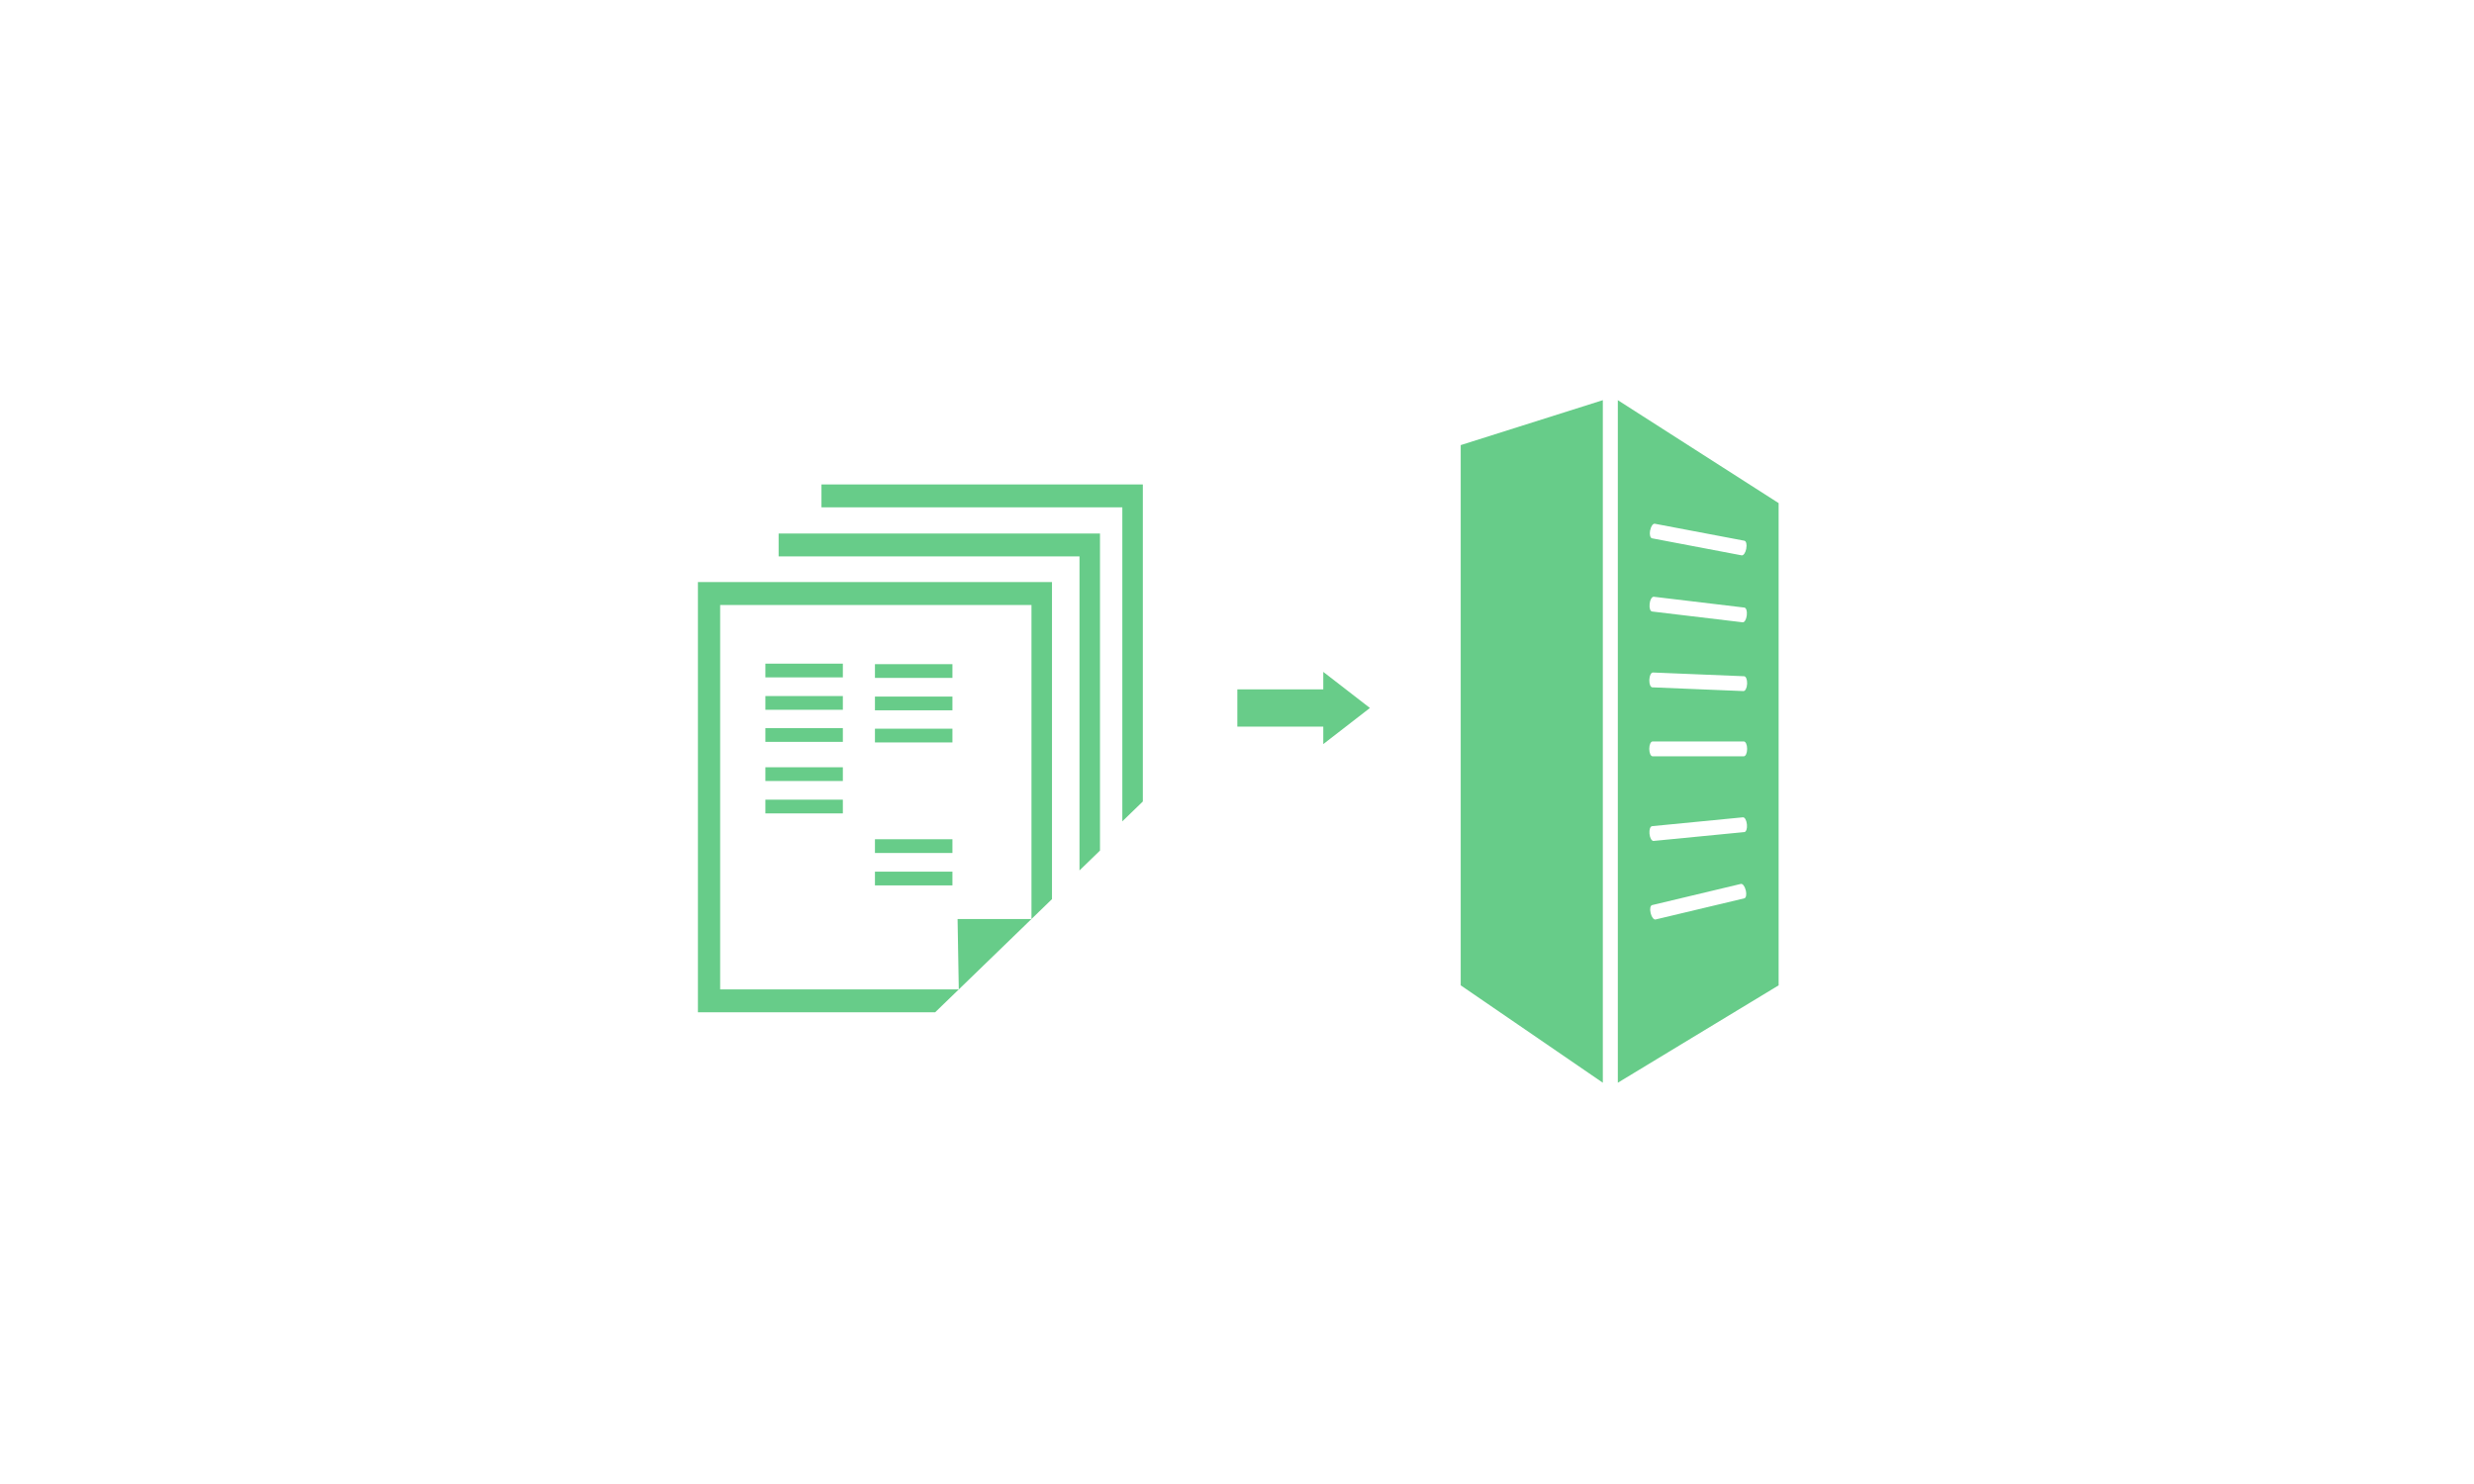
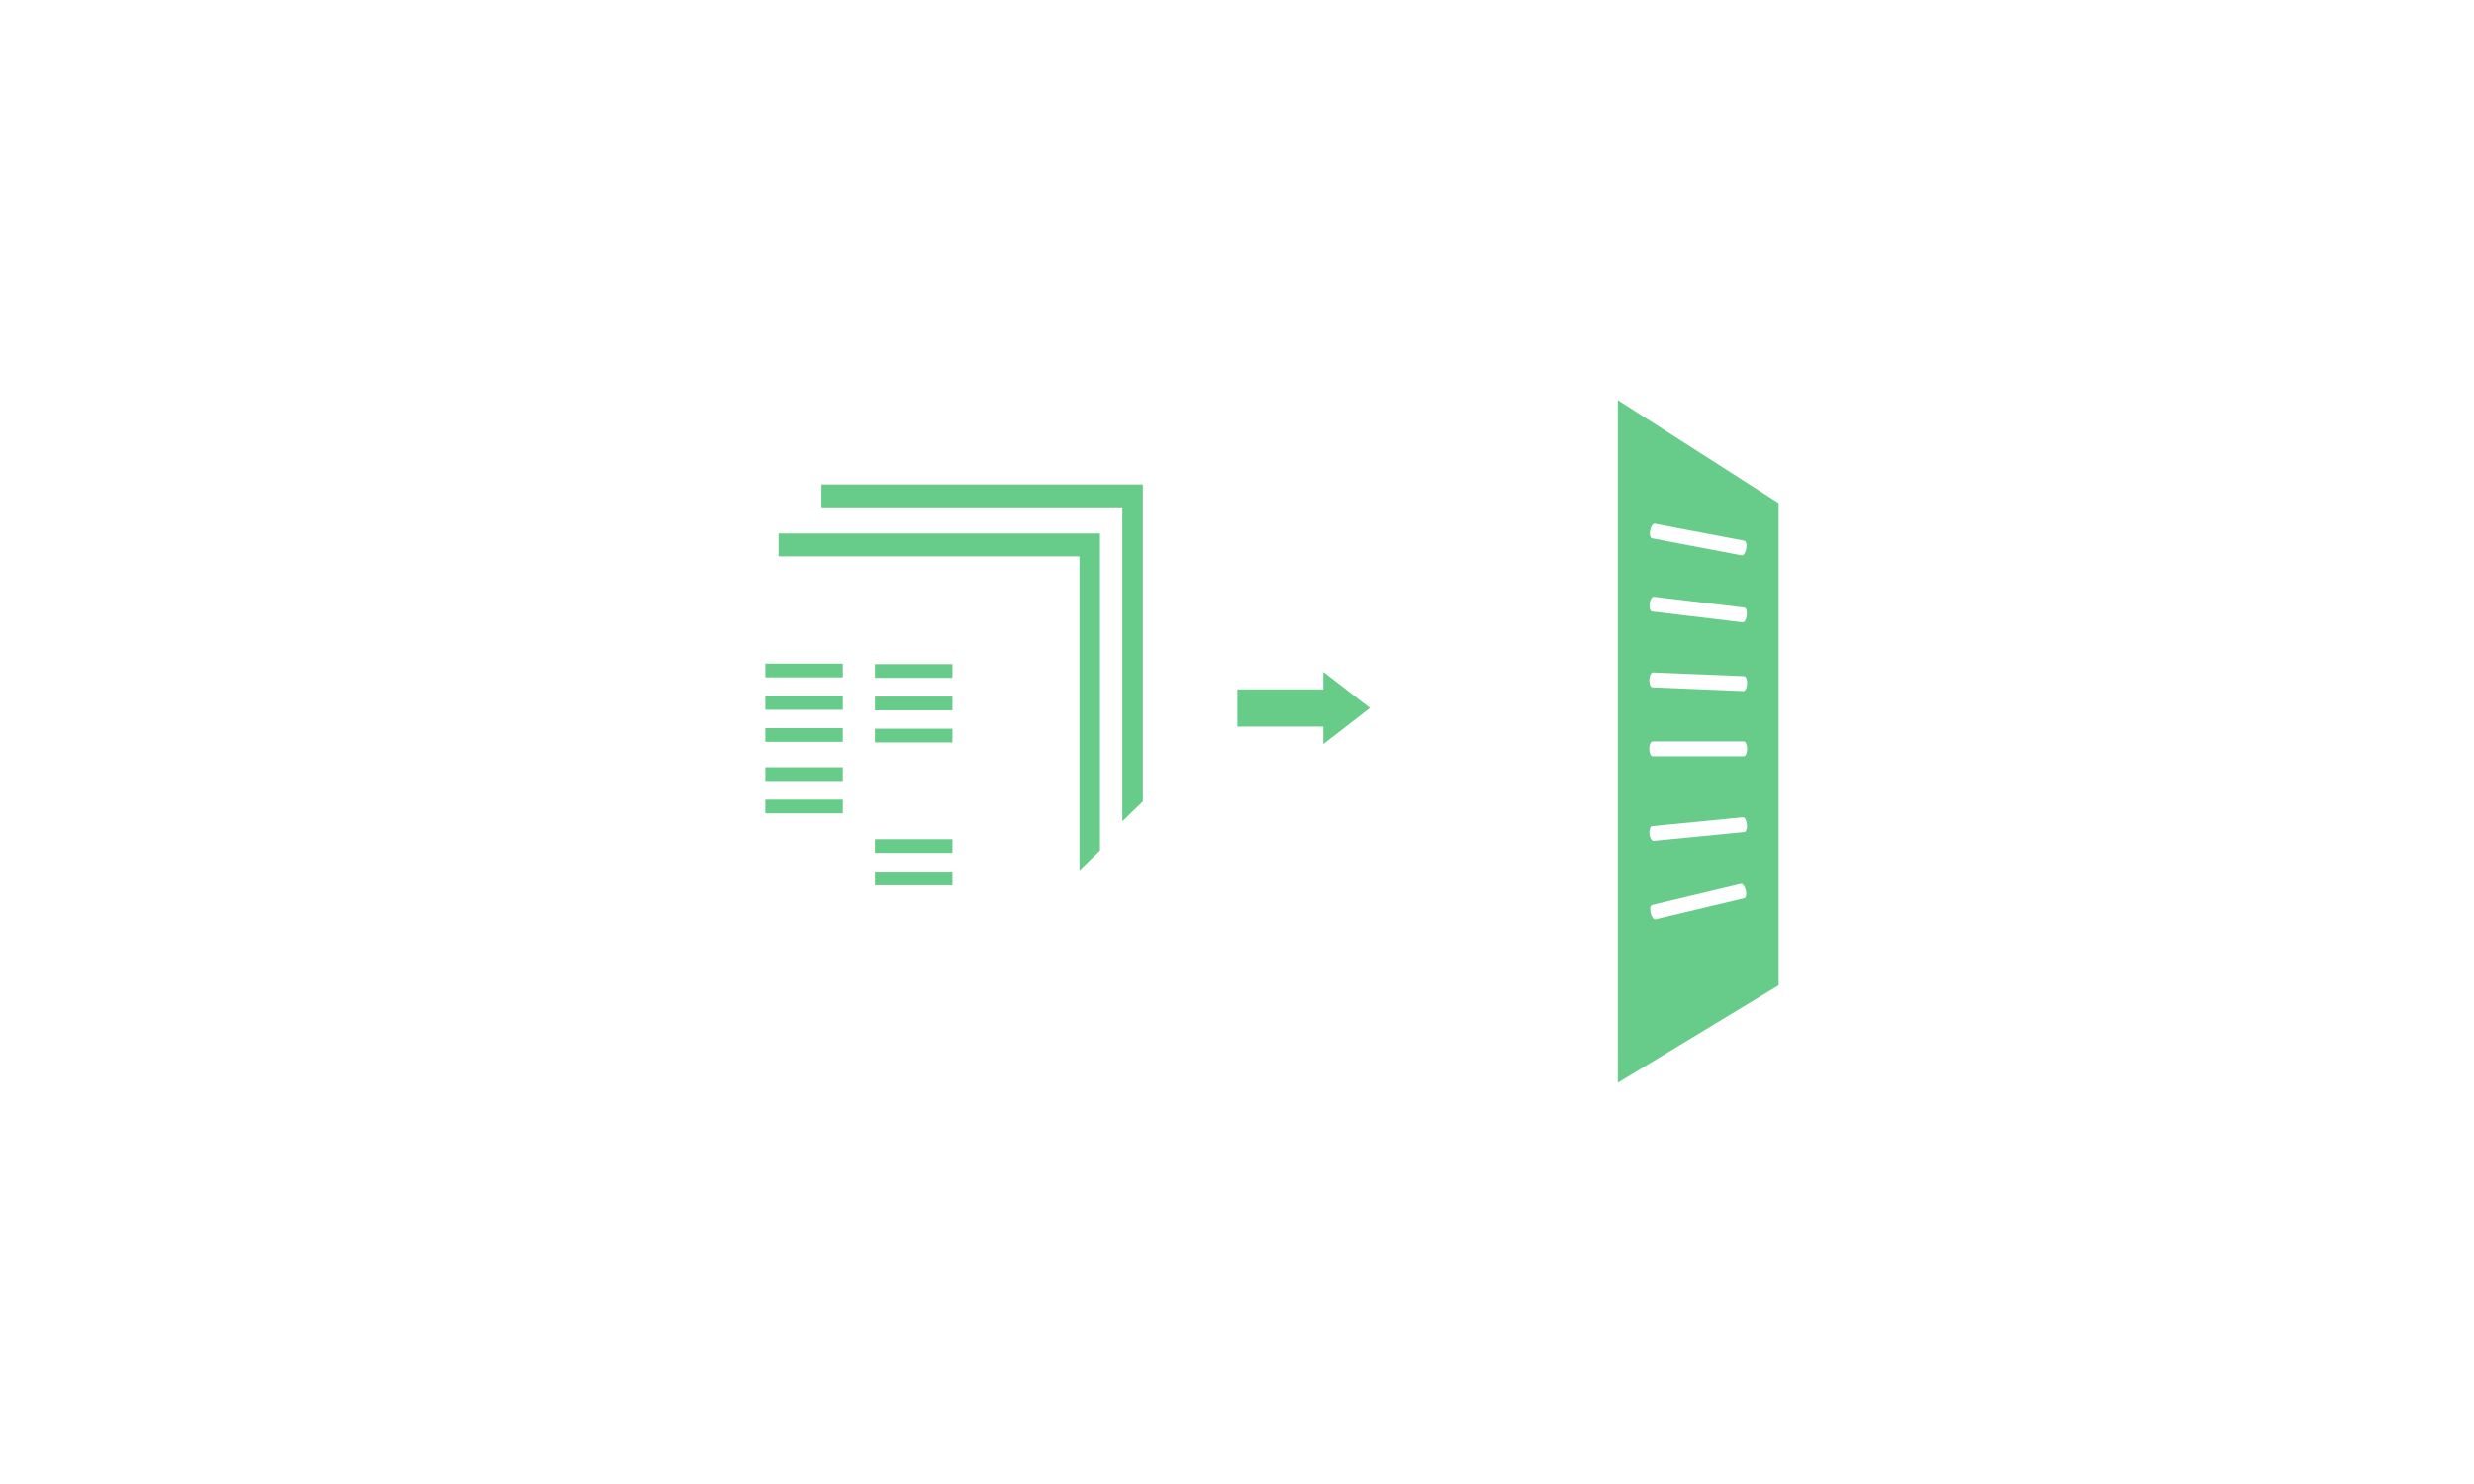
<svg xmlns="http://www.w3.org/2000/svg" width="100%" height="100%" viewBox="0 0 200 120" version="1.1" xml:space="preserve" style="fill-rule:evenodd;clip-rule:evenodd;stroke-linejoin:round;stroke-miterlimit:1.414;">
  <g id="collection2">
    <g transform="matrix(0.579,0,0,0.579,-187.362,-252.859)">
      <path d="M567.138,562.178C567.386,562.117 567.479,561.641 567.355,561.093L567.334,561.036C567.21,560.494 566.905,560.106 566.657,560.163L554.271,563.12C554.017,563.176 553.924,563.657 554.054,564.2L554.068,564.267C554.192,564.799 554.503,565.187 554.751,565.13L567.138,562.178ZM567.412,513.314C567.521,512.762 567.401,512.285 567.148,512.234L554.638,509.861C554.39,509.819 554.104,510.212 554.002,510.76L553.98,510.828C553.883,511.37 554.002,511.845 554.255,511.897L566.761,514.276C567.019,514.322 567.298,513.924 567.407,513.375L567.412,513.314ZM567.484,522.624C567.557,522.067 567.401,521.601 567.144,521.57L554.503,520.06C554.244,520.035 553.986,520.455 553.924,521.007L553.919,521.069C553.852,521.622 554.007,522.093 554.26,522.119L566.905,523.627C567.158,523.659 567.412,523.241 567.479,522.681L567.484,522.624ZM567.144,552.924C567.396,552.899 567.557,552.434 567.505,551.875L567.495,551.813C567.443,551.265 567.194,550.83 566.941,550.862L554.266,552.097C554.007,552.123 553.847,552.588 553.898,553.136L553.908,553.204C553.96,553.751 554.208,554.181 554.467,554.161L567.144,552.924ZM567.531,532.178C567.552,531.62 567.36,531.165 567.106,531.16L554.384,530.638C554.126,530.632 553.898,531.072 553.883,531.62L553.878,531.693C553.856,532.246 554.043,532.696 554.296,532.71L567.019,533.233C567.272,533.238 567.505,532.798 567.525,532.25L567.531,532.178ZM567.531,541.334L567.531,541.272C567.531,540.713 567.324,540.269 567.065,540.269L554.332,540.269C554.079,540.269 553.872,540.713 553.872,541.272L553.872,541.334C553.872,541.892 554.079,542.342 554.332,542.342L567.065,542.342C567.324,542.342 567.531,541.892 567.531,541.334ZM571.931,506.981L571.931,574.328L549.478,587.929L549.478,500.953L549.478,492.604L571.931,506.981Z" style="fill:rgb(103,204,137);fill-rule:nonzero;" />
    </g>
    <g transform="matrix(0.579,0,0,0.579,-187.362,-252.859)">
-       <path d="M547.384,492.604L547.384,587.929L527.543,574.328L527.543,498.88L547.384,492.604Z" style="fill:rgb(103,204,137);fill-rule:nonzero;" />
-     </g>
+       </g>
    <g transform="matrix(0.483,0,0,0.483,-250.365,-285.398)">
      <path d="M747.642,709.413L739.833,715.461L739.833,712.532L725.448,712.532L725.448,706.301L739.833,706.301L739.833,703.372L747.642,709.413Z" style="fill:rgb(104,204,137);fill-rule:nonzero;" />
    </g>
    <g transform="matrix(0.378,0,0,0.378,-178.265,-212.784)">
      <path d="M716.011,666.551L716.011,734.378L711.626,738.624L711.626,671.447L647.282,671.447L647.282,666.551L716.011,666.551Z" style="fill:rgb(103,204,137);fill-rule:nonzero;" />
    </g>
    <g transform="matrix(0.378,0,0,0.378,-178.265,-212.784)">
      <path d="M706.851,677.045L706.851,744.873L702.466,749.128L702.466,681.95L638.122,681.95L638.122,677.045L706.851,677.045Z" style="fill:rgb(103,204,137);fill-rule:nonzero;" />
    </g>
    <g transform="matrix(0.378,0,0,0.378,-178.265,-212.784)">
-       <path d="M696.582,687.436L696.582,755.263L692.197,759.518L692.197,692.34L625.617,692.34L625.617,774.58L676.65,774.58L671.59,779.476L620.859,779.476L620.859,687.436L696.582,687.436Z" style="fill:rgb(103,204,137);fill-rule:nonzero;" />
-     </g>
+       </g>
    <g transform="matrix(0.378,0,0,0.378,-178.265,-212.784)">
-       <path d="M692.197,759.518L676.65,774.58L676.391,759.518L692.197,759.518Z" style="fill:rgb(103,204,137);fill-rule:nonzero;" />
-     </g>
+       </g>
    <g transform="matrix(0.378,0,0,0.378,-178.265,-212.784)">
      <rect x="658.721" y="749.388" width="16.569" height="2.938" style="fill:rgb(103,204,137);fill-rule:nonzero;" />
    </g>
    <g transform="matrix(0.378,0,0,0.378,-178.265,-212.784)">
      <rect x="658.721" y="742.455" width="16.569" height="2.938" style="fill:rgb(103,204,137);fill-rule:nonzero;" />
    </g>
    <g transform="matrix(0.378,0,0,0.378,-178.265,-212.784)">
      <rect x="658.721" y="718.806" width="16.569" height="2.938" style="fill:rgb(103,204,137);fill-rule:nonzero;" />
    </g>
    <g transform="matrix(0.378,0,0,0.378,-178.265,-212.784)">
      <rect x="658.721" y="711.934" width="16.569" height="2.938" style="fill:rgb(103,204,137);fill-rule:nonzero;" />
    </g>
    <g transform="matrix(0.378,0,0,0.378,-178.265,-212.784)">
      <rect x="658.721" y="705.001" width="16.569" height="2.938" style="fill:rgb(103,204,137);fill-rule:nonzero;" />
    </g>
    <g transform="matrix(0.378,0,0,0.378,-178.265,-212.784)">
      <rect x="635.288" y="733.989" width="16.569" height="2.937" style="fill:rgb(103,204,137);fill-rule:nonzero;" />
    </g>
    <g transform="matrix(0.378,0,0,0.378,-178.265,-212.784)">
      <rect x="635.288" y="727.056" width="16.569" height="2.938" style="fill:rgb(103,204,137);fill-rule:nonzero;" />
    </g>
    <g transform="matrix(0.378,0,0,0.378,-178.265,-212.784)">
      <rect x="635.288" y="718.685" width="16.569" height="2.937" style="fill:rgb(103,204,137);fill-rule:nonzero;" />
    </g>
    <g transform="matrix(0.378,0,0,0.378,-178.265,-212.784)">
      <rect x="635.288" y="711.822" width="16.569" height="2.937" style="fill:rgb(103,204,137);fill-rule:nonzero;" />
    </g>
    <g transform="matrix(0.378,0,0,0.378,-178.265,-212.784)">
      <rect x="635.288" y="704.889" width="16.569" height="2.938" style="fill:rgb(103,204,137);fill-rule:nonzero;" />
    </g>
  </g>
</svg>